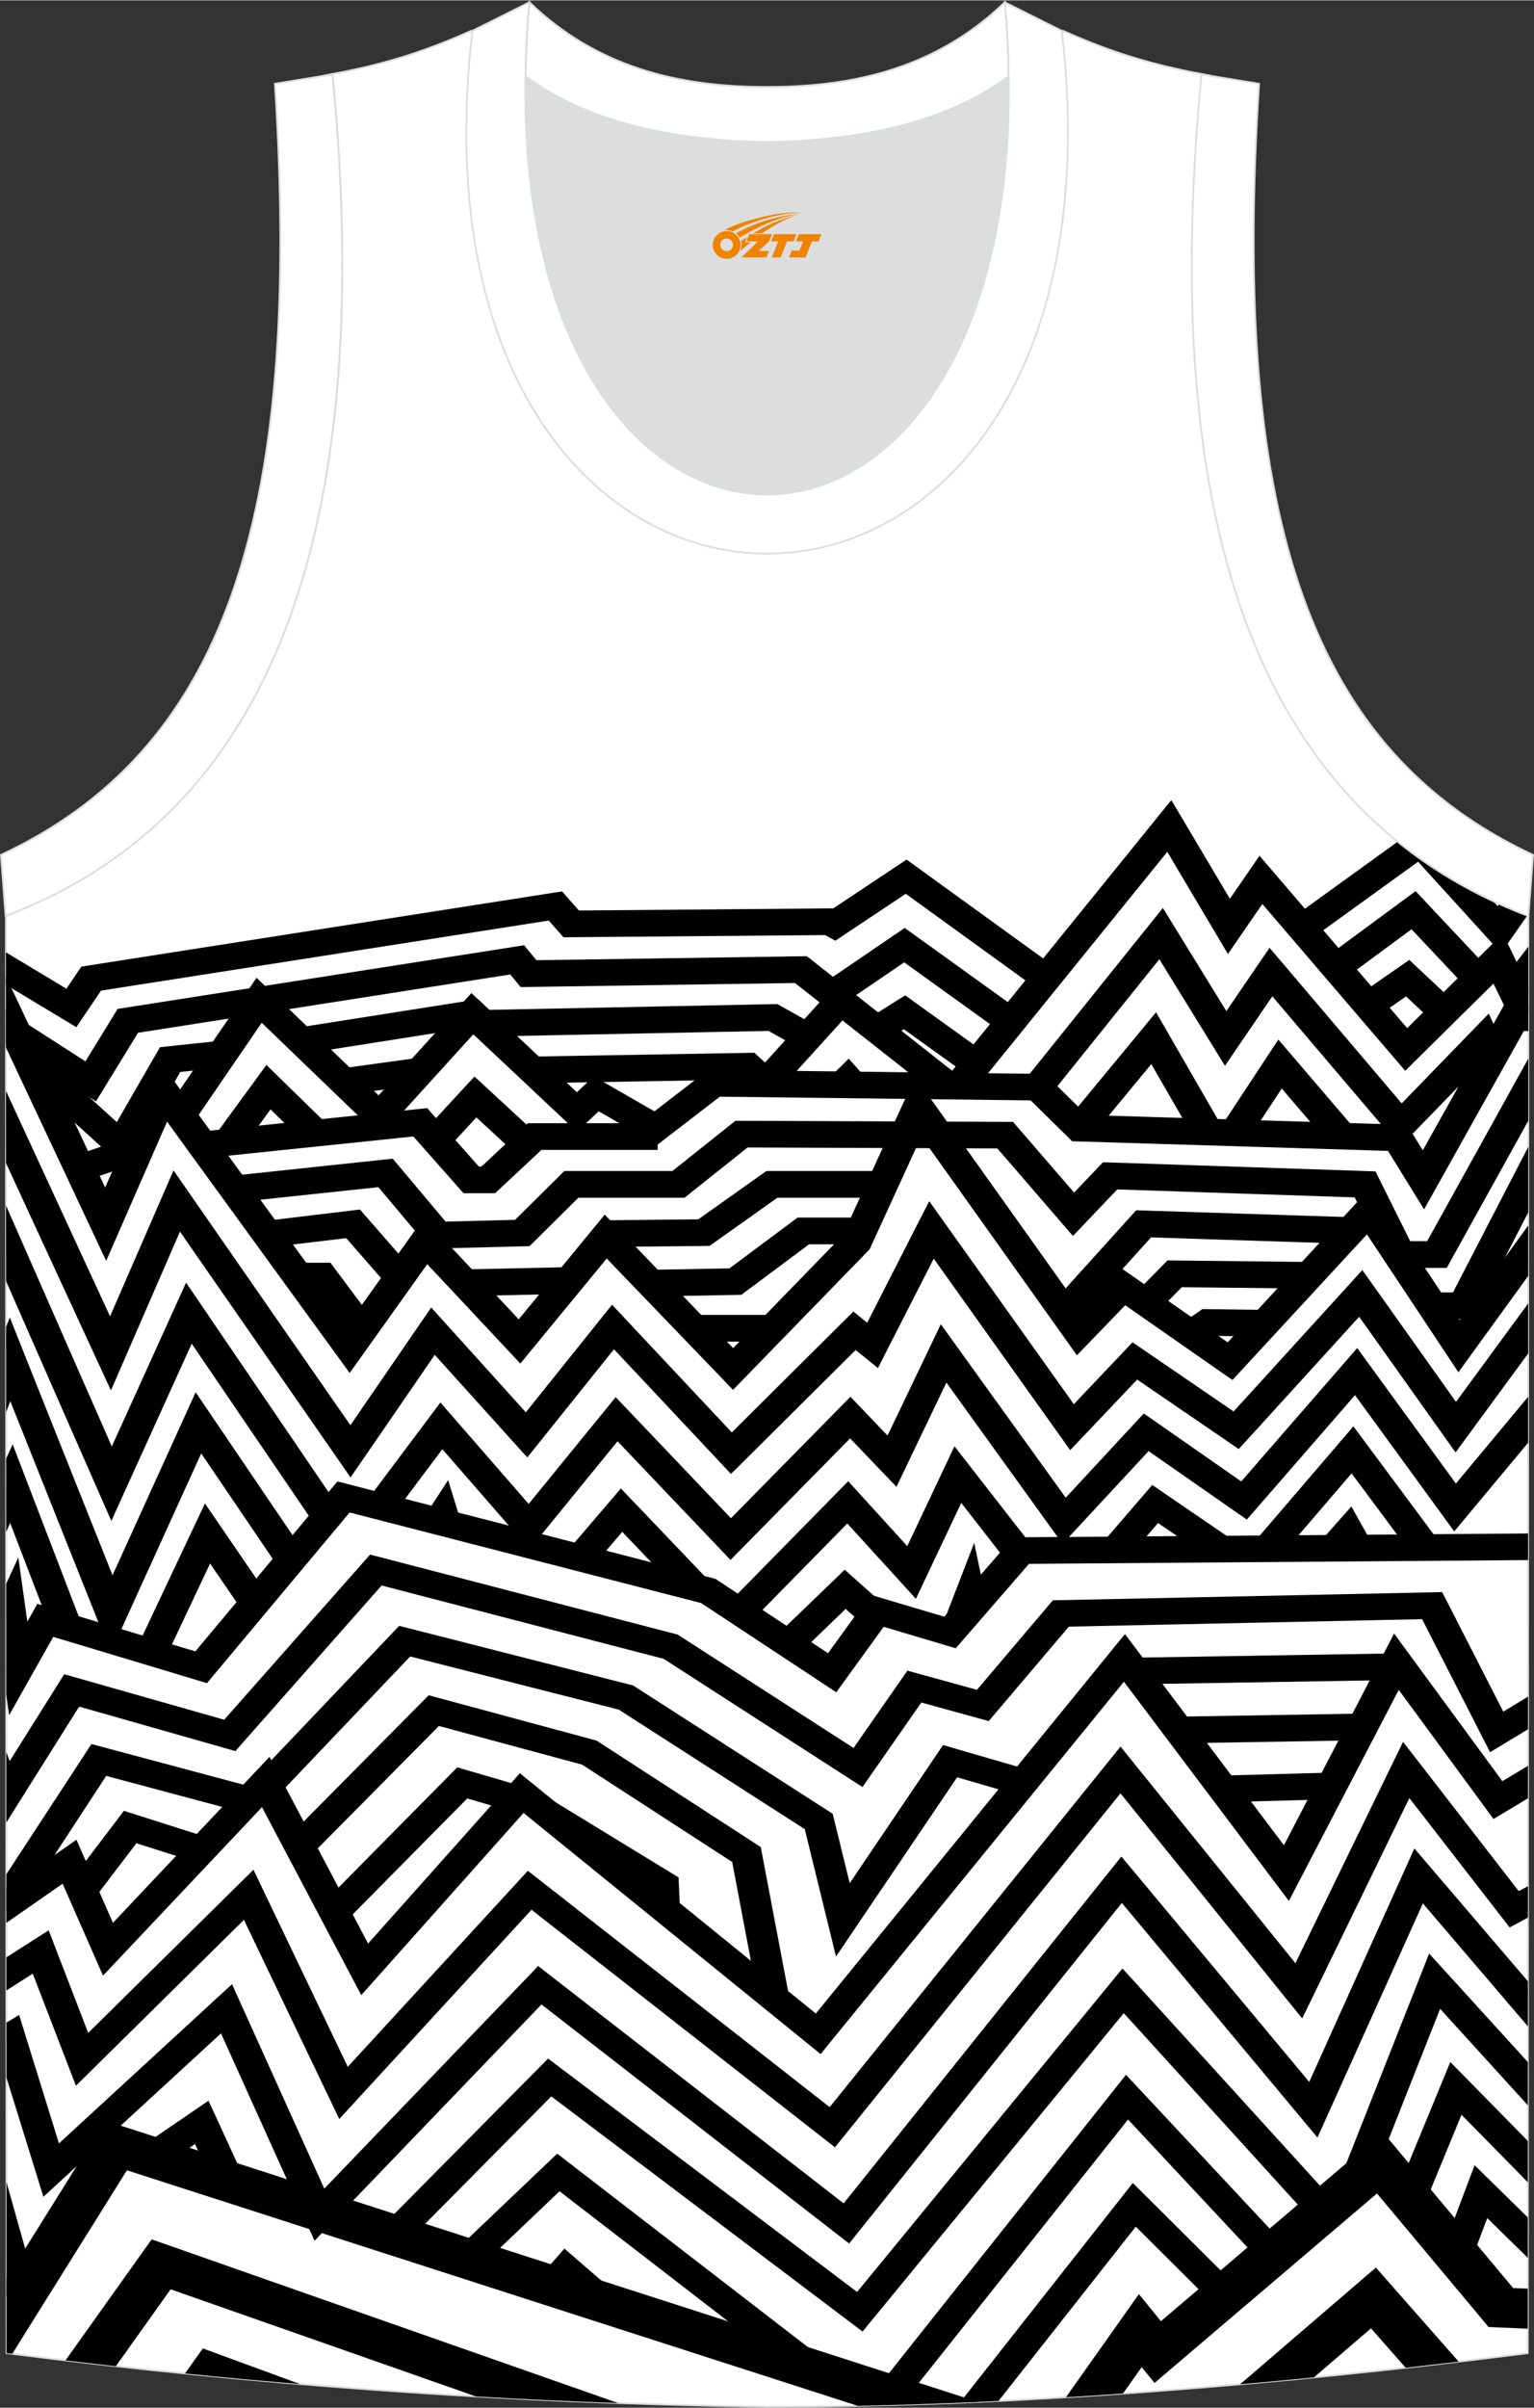
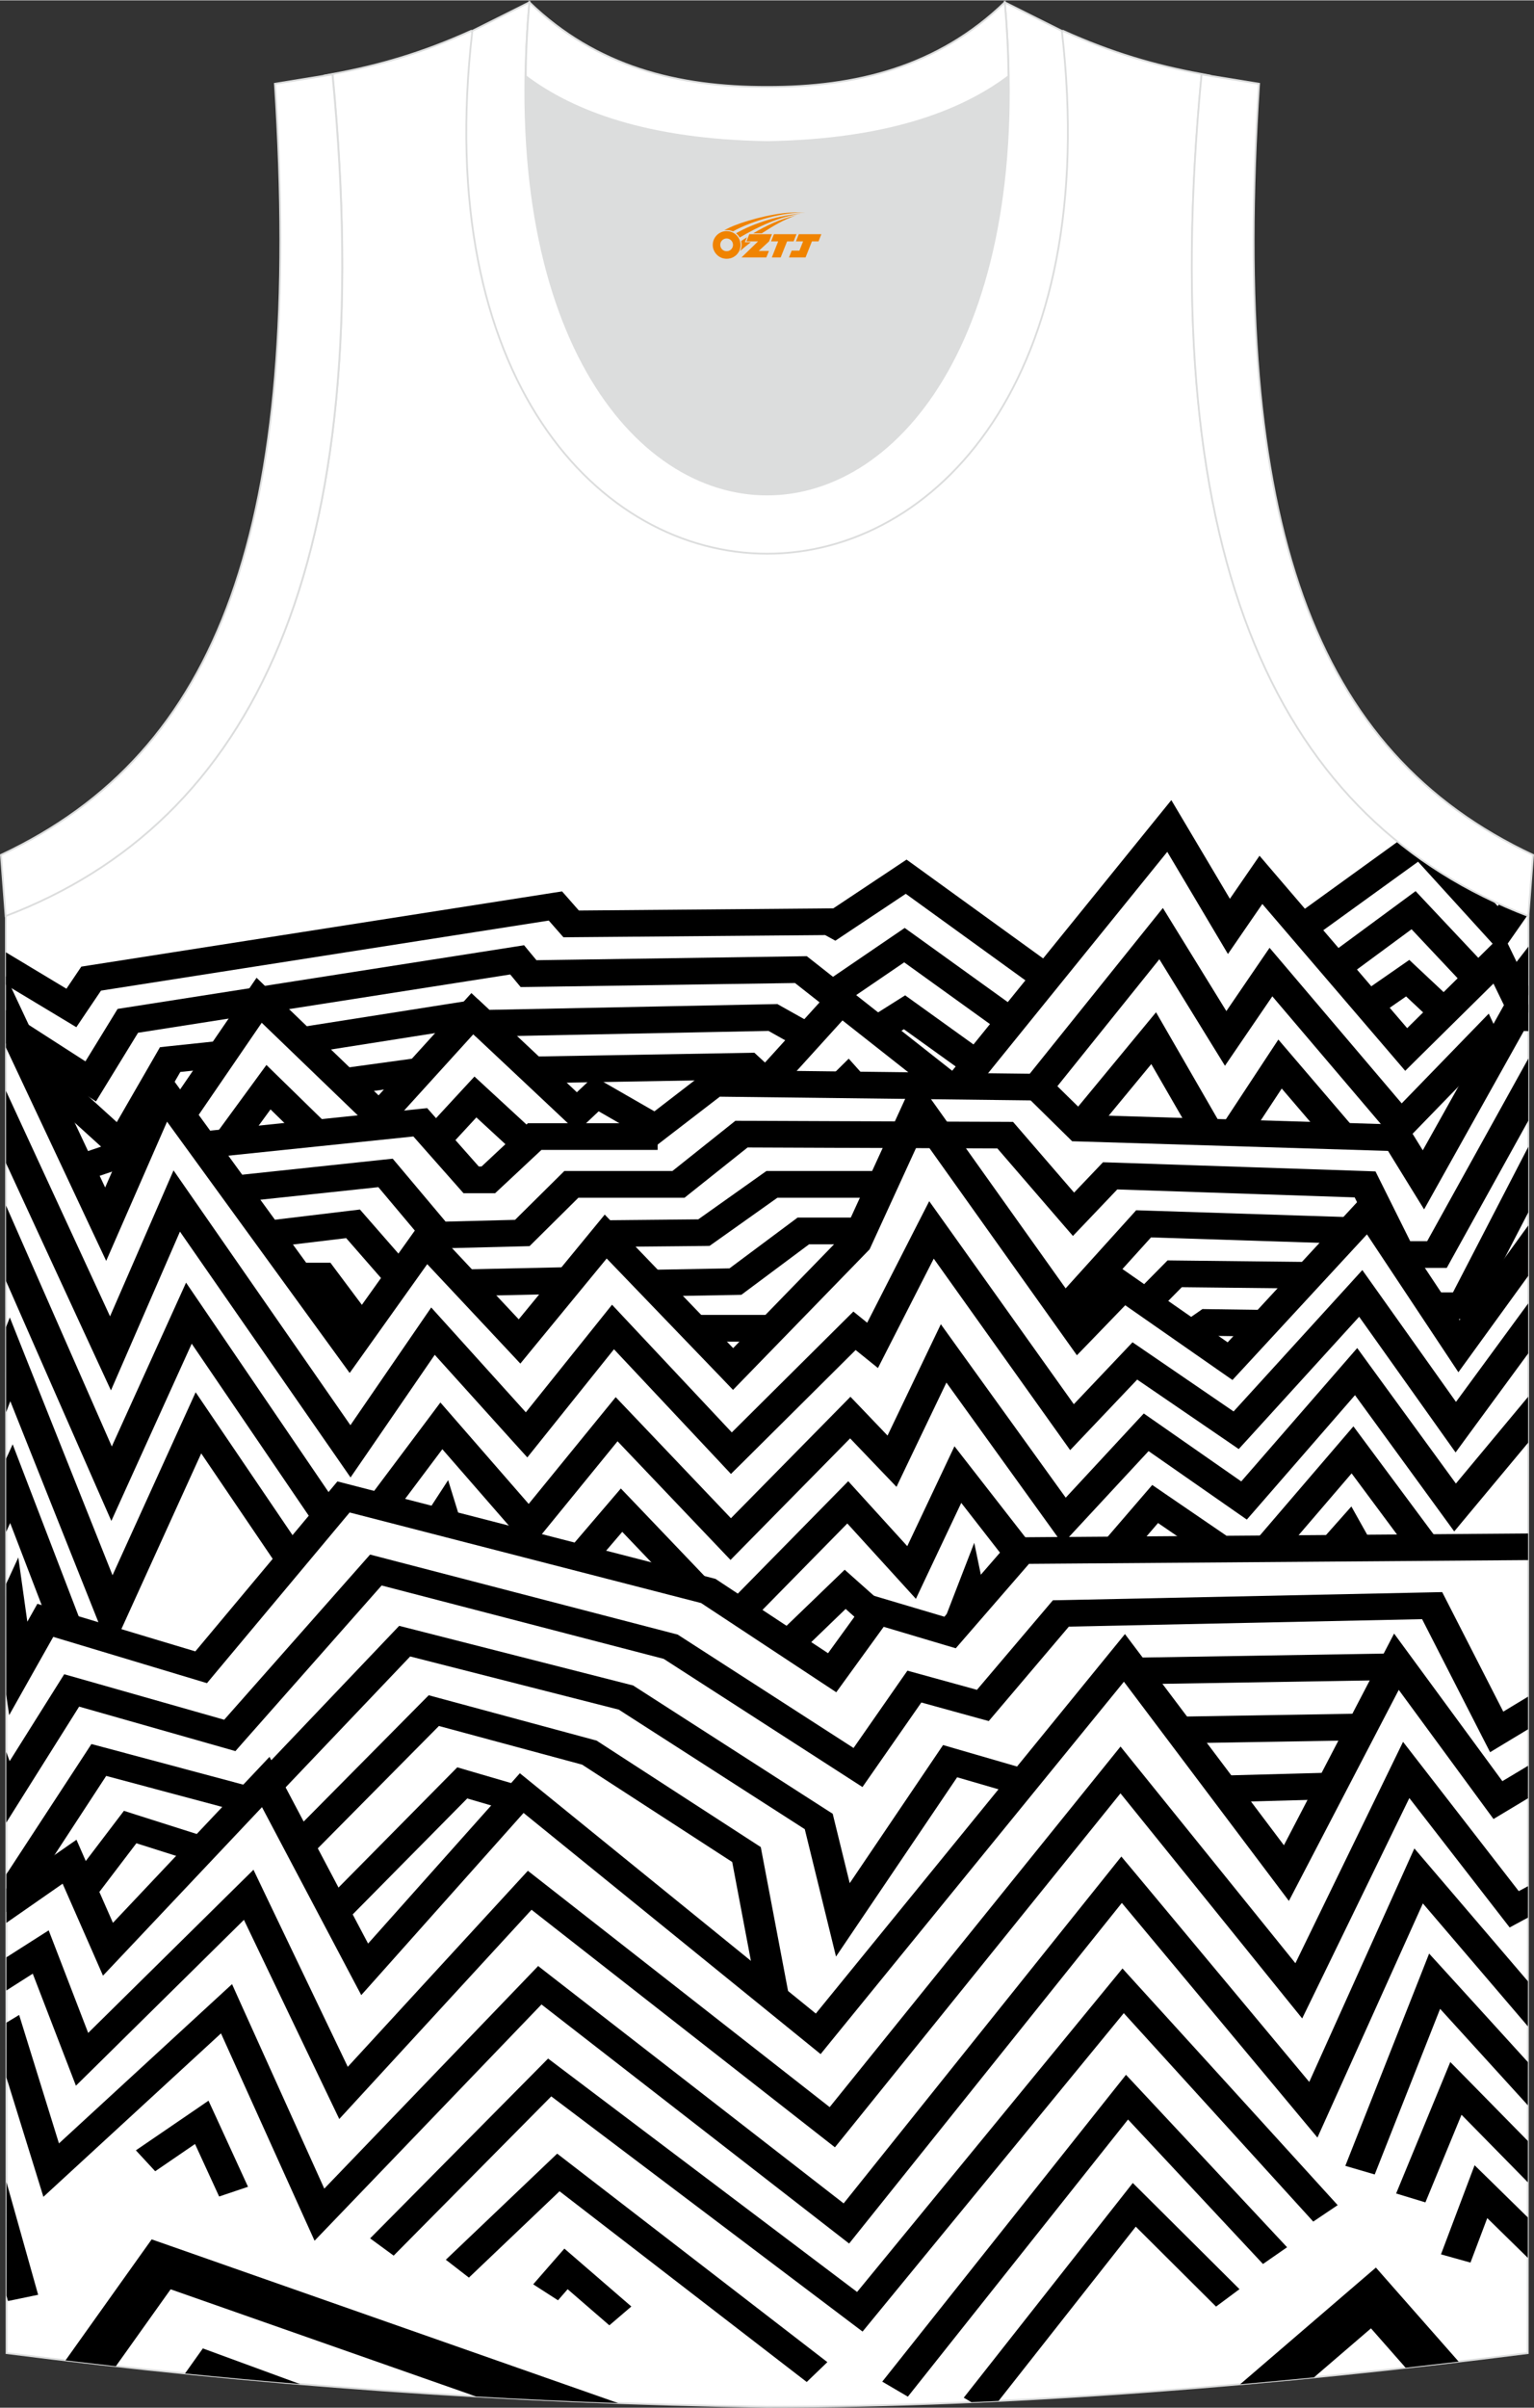
<svg xmlns="http://www.w3.org/2000/svg" version="1.1" id="图层_1" x="0px" y="0px" width="338.7px" height="531.5px" viewBox="0 0 339.02 531.85" enable-background="new 0 0 339.02 531.85" xml:space="preserve">
  <rect x="0" y="0" width="339.02" height="531.85" fill="#333333" stroke="none" />
  <g>
    <path fill-rule="evenodd" clip-rule="evenodd" fill="#FFFFFF" stroke="#DCDDDD" stroke-width="0.4" stroke-miterlimit="22.926" d="   M169.51,531.65c-57.38-0.83-113.32-4.88-168.06-11.86L1.3,202.19c54.54-20.78,82.66-77.27,72.2-185.91h-0.02   c10.56-1.98,19.6-4.58,30.64-9.54c8.72,14.71,36.39,24.14,65.42,24.56c29.03-0.42,56.7-9.85,65.41-24.56   c11.06,4.96,20.09,7.56,30.65,9.54h-0.02c-10.47,108.64,17.66,165.12,72.2,185.91l-0.14,317.6   C283.33,526.72,224.21,531.65,169.51,531.65L169.51,531.65z" />
    <g>
      <g>
        <polygon fill-rule="evenodd" clip-rule="evenodd" points="1.3,210.31 14.68,218.36 17.18,214.65 17.97,213.48 19.54,213.23      122.15,197.18 124.22,196.86 125.49,198.3 127.93,201.08 183.32,200.61 184.17,200.6 198.18,191.28 200.35,189.83 202.47,191.36      233.5,213.81 229.1,218.31 200.18,197.39 186.52,206.48 184.62,207.75 182.59,206.63 182.36,206.51 126.26,206.98 124.53,207      123.49,205.82 121.28,203.3 22.32,218.78 18.74,224.08 16.87,226.86 13.82,225.02 1.31,217.49    " />
        <polygon fill-rule="evenodd" clip-rule="evenodd" points="208.87,238.42 255.6,180.72 258.87,176.69 261.47,181.07      271.81,198.49 275.72,192.81 278.36,188.98 281.43,192.57 310.99,227.07 328.51,209.76 332.14,206.17 334.27,210.56      337.77,217.79 337.77,223.6 333.84,225 330.06,217.22 313.36,233.72 310.56,236.5 308.01,233.52 278.98,199.64 274.54,206.09      271.38,210.69 268.55,205.93 257.97,188.12 214.51,241.79    " />
        <path fill-rule="evenodd" clip-rule="evenodd" d="M285.6,202.71l23.37-16.89c6.35,5.13,13.3,9.44,20.83,12.98l1.2,1.31l0.41-0.58     c2.02,0.91,4.08,1.78,6.19,2.58l-3.28,4.69l-2.57,3.67l-3.07-3.37l-15.28-16.8L290,207.21L285.6,202.71z" />
        <polygon fill-rule="evenodd" clip-rule="evenodd" points="1.31,223.1 18.88,234.41 25.22,224.08 25.99,222.82 27.65,222.56      113.69,209.09 115.82,208.75 117.08,210.28 118.56,212.06 176.95,211.19 178.3,211.17 179.31,211.96 186.25,217.43      212.28,237.94 207.67,242.28 181.63,221.77 175.7,217.1 116.87,217.97 115.07,217.99 114.02,216.73 112.76,215.21 30.51,228.09      23.08,240.21 21.21,243.26 17.99,241.19 1.31,230.46    " />
        <polygon fill-rule="evenodd" clip-rule="evenodd" points="221.2,227.91 199.83,212.53 186.07,221.91 181.81,217.29      197.75,206.42 199.94,204.93 202.09,206.47 225.6,223.39    " />
        <polygon fill-rule="evenodd" clip-rule="evenodd" points="1.31,215.6 2.29,217.7 10.62,235.42 11.53,237.36 20.82,257.12      23.24,262.27 32.94,240.08 35.38,234.5 39.06,239.56 42.81,244.71 77.23,292.05 91.12,272.57 93.66,269 96.71,272.26      114.64,291.4 131.06,271.41 133.65,268.26 136.51,271.23 156.39,291.9 162.03,297.76 186.21,272.89 199.74,243.37 202.26,237.87      205.86,242.91 238.85,289.25 245.58,282.29 247.74,280.06 250.37,281.89 271.32,296.48 299.88,265.56 303.03,262.15      305.54,265.94 322.57,291.59 337.75,270.66 337.74,281.81 325.35,298.9 322.31,303.09 319.46,298.79 302.1,272.63 274.53,302.48      272.38,304.8 269.69,302.93 248.68,288.29 241.06,296.18 238,299.34 235.5,295.83 203.6,251.03 192.39,275.49 192.18,275.94      191.82,276.31 164.65,304.26 162,306.99 159.38,304.25 151.11,295.66 134.08,277.96 117.62,297.98 115,301.18 112.15,298.13      94.42,279.21 80.18,299.19 77.28,303.25 74.34,299.21 36.99,247.83 36.92,247.73 26.56,271.42 23.47,278.49 20.17,271.48      14.46,259.31 5.17,239.55 4.26,237.61 1.31,231.34    " />
        <polygon fill-rule="evenodd" clip-rule="evenodd" points="37.45,244.05 54.32,219.42 56.7,215.94 59.82,218.95 83.67,241.92      101.7,222.06 104.18,219.32 106.92,221.89 120.13,234.31 127.49,241.23 129.22,239.6 131.21,237.72 133.66,239.14 144.63,245.45      155.52,237.06 156.52,236.29 157.84,236.31 227.58,237.14 253.79,204.51 257,200.52 259.64,204.81 271.03,223.3 277.93,213.19      280.58,209.32 283.65,212.93 309.78,243.69 325.34,227.65 329.02,223.86 331.15,228.45 332.7,231.77 329.07,233.02      312.23,250.36 309.43,253.26 306.84,250.21 281.19,220.04 273.83,230.82 270.72,235.38 267.84,230.71 256.22,211.85      232.17,241.78 231.14,243.07 229.32,243.05 159.09,242.21 147.21,251.35 145.23,252.88 143.03,251.61 132.31,245.44      130.04,247.58 127.52,249.96 124.98,247.58 115.09,238.28 104.6,228.43 86.54,248.32 84.02,251.1 81.29,248.47 57.84,225.88      43.36,247.03    " />
        <polygon fill-rule="evenodd" clip-rule="evenodd" points="9.95,233.44 25.81,247.83 34.53,232.71 35.35,231.28 37.18,231.08      48.72,229.86 49.55,235.72 39.85,236.75 29.78,254.22 27.59,258.01 24.22,254.95 4.99,237.5    " />
        <polygon fill-rule="evenodd" clip-rule="evenodd" points="65.92,226.94 103.78,220.98 105.63,220.68 106.92,221.89      108.13,223.03 170.76,221.77 171.81,221.75 172.69,222.25 180.22,226.47 176.49,231.41 169.84,227.68 106.73,228.94      105.19,228.97 104.14,227.99 103.15,227.06 67.15,232.73    " />
        <polygon fill-rule="evenodd" clip-rule="evenodd" points="75.38,235.97 92.35,233.64 93.42,239.46 76.45,241.78    " />
        <polygon fill-rule="evenodd" clip-rule="evenodd" points="31.94,256.33 18.28,260.96 15.78,255.47 29.45,250.84    " />
        <polygon fill-rule="evenodd" clip-rule="evenodd" points="44.29,249.94 92.48,244.94 94.41,244.74 95.61,246.1 98.74,249.64      105.81,257.63 106.43,257.63 115.64,249.02 116.67,248.07 118.17,248.07 145.34,248.07 145.34,253.97 119.66,253.97      110.45,262.58 109.42,263.54 107.93,263.54 104.13,263.54 102.44,263.54 101.4,262.36 93.3,253.2 91.36,251 45.1,255.8    " />
        <polygon fill-rule="evenodd" clip-rule="evenodd" points="113.86,254.7 105.28,246.79 99,253.59 93.63,249.92 102.38,240.44      104.86,237.76 107.58,240.27 118.88,250.69    " />
        <polygon fill-rule="evenodd" clip-rule="evenodd" points="47.54,250.7 56.44,238.54 58.88,235.2 61.91,238.16 72.31,248.32      67.15,252.22 59.79,245.02 53.34,253.84    " />
        <polygon fill-rule="evenodd" clip-rule="evenodd" points="167,241.4 166.58,241.02 163.79,238.44 117.68,239.24 117.54,233.35      165.18,232.53 166.72,232.5 167.76,233.46 171.6,237 172.02,237.38    " />
        <polygon fill-rule="evenodd" clip-rule="evenodd" points="188.47,222.85 172,241.01 166.6,237.39 183.07,219.23    " />
        <polygon fill-rule="evenodd" clip-rule="evenodd" points="191.8,225.02 197.87,221.19 200.04,219.82 202.1,221.3 218.02,232.74      213.62,237.27 199.76,227.31 195.86,229.77    " />
        <polygon fill-rule="evenodd" clip-rule="evenodd" points="231.93,238.17 240.16,246.26 308.99,248.37 310.97,248.43      311.9,249.94 314.44,254.06 331.56,223.45 332.52,221.73 334.71,221.77 337.77,221.83 337.77,227.72 336.77,227.7 317.67,261.85      314.73,267.11 311.55,261.96 306.76,254.19 238.43,252.1 236.95,252.06 235.98,251.1 226.78,242.05    " />
        <polygon fill-rule="evenodd" clip-rule="evenodd" points="300.28,219.75 308.96,213.73 311.46,211.99 313.63,214.03      321.64,221.54 316.59,225.54 310.75,220.06 304.58,224.34    " />
        <polygon fill-rule="evenodd" clip-rule="evenodd" points="292.81,211.57 310.18,198.77 312.85,196.8 315.07,199.16      329.29,214.28 323.95,217.97 311.96,205.22 297.27,216.05    " />
        <polygon fill-rule="evenodd" clip-rule="evenodd" points="331.62,217.02 337.78,209.06 337.77,219.71 337.33,220.27    " />
        <polygon fill-rule="evenodd" clip-rule="evenodd" points="235.76,247.45 252.17,227.58 255.49,223.56 258.04,227.98 270,248.72      263.86,251.33 254.44,235.01 241.34,250.87    " />
        <polygon fill-rule="evenodd" clip-rule="evenodd" points="269.9,248.76 279.91,233.55 282.52,229.59 285.66,233.26      299.29,249.19 293.76,252.67 283.27,240.41 275.86,251.66    " />
        <polygon fill-rule="evenodd" clip-rule="evenodd" points="1.32,240.93 3.25,245.11 24.32,290.74 35.86,264.23 38.35,258.49      42,263.75 77.44,314.79 92.74,292.51 95.3,288.78 98.4,292.21 116.21,311.94 132.66,291.42 135.26,288.17 138.15,291.25      161.73,316.38 186.26,292 188.6,289.68 191.2,291.78 191.65,292.15 202.72,270.46 205.36,265.3 208.79,270.11 237.32,310.15      248.15,298.73 250.29,296.47 252.94,298.28 272.63,311.75 298.04,283.86 301.08,280.51 303.66,284.14 321.78,309.64      337.74,287.88 337.74,298.93 324.63,316.79 321.69,320.81 318.81,316.76 300.38,290.83 275.9,317.72 273.76,320.06      271.07,318.21 251.32,304.71 239.57,317.08 236.51,320.3 233.99,316.76 206.36,277.99 195.98,298.33 194.03,302.16 190.49,299.3      189.1,298.18 164.23,322.9 161.54,325.56 158.97,322.81 135.69,298.01 119.19,318.6 116.54,321.91 113.66,318.73 96.08,299.24      80.41,322.06 77.47,326.33 74.52,322.07 39.77,272.02 27.63,299.95 24.52,307.1 21.24,300.01 1.33,256.89    " />
        <polygon fill-rule="evenodd" clip-rule="evenodd" points="183.68,237.66 184.82,236.53 187.57,233.81 190.12,236.66      191.16,237.82 188.73,239.43 190,240.38 188.86,241.52 187.32,240.37 185.74,241.42 184.7,240.26 186,239.39    " />
        <polygon fill-rule="evenodd" clip-rule="evenodd" points="51.2,259.69 84.79,256.12 86.79,255.91 87.98,257.32 98.48,269.81      113.83,269.42 123.68,259.66 124.72,258.63 126.27,258.63 148.61,258.63 161.54,248.32 162.53,247.53 163.89,247.54      222.17,247.77 223.89,247.78 224.91,248.96 237.38,263.4 242.69,257.83 243.76,256.7 245.46,256.75 301.81,258.64 303.99,258.72      304.84,260.43 311.66,274.13 315.41,274.13 337.77,233.78 337.76,247.52 320.67,278.35 319.74,280.04 317.57,280.04      309.41,280.04 307.15,280.04 306.25,278.24 299.39,264.46 246.92,262.7 239.91,270.06 237.12,272.98 234.5,269.95 220.43,253.65      165.22,253.43 152.28,263.74 151.28,264.54 149.95,264.54 127.82,264.54 118.02,274.25 117.03,275.23 115.52,275.27      96.85,275.74 95.04,275.78 93.98,274.53 83.62,262.2 52.04,265.56    " />
        <polygon fill-rule="evenodd" clip-rule="evenodd" points="58.56,269.66 77.56,267.38 79.55,267.14 80.77,268.54 91.08,280.34      85.6,283.87 76.51,273.46 59.5,275.5    " />
        <polygon fill-rule="evenodd" clip-rule="evenodd" points="102.59,280.37 125.81,279.87 125.97,285.76 102.75,286.26    " />
        <polygon fill-rule="evenodd" clip-rule="evenodd" points="133.84,269.51 154.32,269.31 168.42,259.31 169.38,258.63      170.59,258.63 195.36,258.63 195.36,264.54 171.8,264.54 157.74,274.52 156.82,275.17 155.6,275.19 133.89,275.4    " />
        <polygon fill-rule="evenodd" clip-rule="evenodd" points="143.7,280.46 161.22,280.14 175.29,269.65 176.27,268.92      177.53,268.92 191.1,268.92 191.1,274.83 178.8,274.83 164.77,285.29 163.84,285.98 162.6,286.01 143.83,286.34    " />
        <polygon fill-rule="evenodd" clip-rule="evenodd" points="232.47,287.92 250.03,268.49 251.1,267.3 252.86,267.36 298.63,268.84      298.39,274.72 254.38,273.3 237.89,291.54    " />
        <polygon fill-rule="evenodd" clip-rule="evenodd" points="250.69,285.82 256.99,279.44 258.03,278.38 259.65,278.4      289.41,278.73 289.33,284.61 261.18,284.3 255.92,289.63    " />
        <polygon fill-rule="evenodd" clip-rule="evenodd" points="261.1,292.35 264.78,289.8 265.74,289.13 266.98,289.15 279.23,289.32      279.12,295.21 268.12,295.05 265.39,296.94    " />
        <polygon fill-rule="evenodd" clip-rule="evenodd" points="316.51,285.45 321.11,285.45 337.76,253.28 337.75,267.78      326.46,289.6 325.55,291.35 323.33,291.35 316.51,291.35    " />
        <polygon fill-rule="evenodd" clip-rule="evenodd" points="1.33,266.26 4.42,273.29 24.71,319.49 38.55,288.96 41.12,283.29      44.7,288.55 75.37,333.62 69.47,336.6 42.37,296.78 27.85,328.79 24.61,335.94 21.45,328.76 1.34,282.96    " />
        <polygon fill-rule="evenodd" clip-rule="evenodd" points="1.34,293.12 2.17,290.98 5.47,299.28 24.87,347.94 40.66,313.19      43.24,307.51 46.82,312.79 67.26,342.93 61.33,345.88 44.47,321.02 27.85,357.58 24.44,365.08 21.41,357.47 2.28,309.49      1.35,311.91    " />
        <polygon fill-rule="evenodd" clip-rule="evenodd" points="1.36,322.18 2.8,319.01 5.78,326.78 18.05,358.73 11.53,360.57      2.25,336.4 1.36,338.34    " />
        <polygon fill-rule="evenodd" clip-rule="evenodd" points="1.37,349.82 4.05,344 5.67,355.57 6.04,358.2 6.93,356.62 8.26,354.25      11.14,355.12 34.28,362.09 43.17,364.76 73.14,328.92 74.57,327.21 76.9,327.81 157.51,348.58 158.11,348.73 158.61,349.06      183,365.16 190.92,354.23 192.36,352.24 194.94,353.01 208.71,357.1 222.92,340.73 223.93,339.56 225.64,339.55 337.72,338.71      337.72,344.59 227.41,345.42 212.72,362.35 211.23,364.07 208.86,363.37 195.3,359.33 186.82,371.03 184.82,373.79      181.83,371.82 154.95,354.08 77.27,334.07 47.23,369.99 45.74,371.78 43.33,371.05 32.03,367.65 11.77,361.55 7.11,369.81      2.02,378.86 1.38,374.3    " />
-         <polygon fill-rule="evenodd" clip-rule="evenodd" points="30.49,363.44 42.68,337.61 45.29,332.08 48.82,337.23 59.3,352.55      53.4,355.53 46.43,345.35 36.85,365.65    " />
        <polygon fill-rule="evenodd" clip-rule="evenodd" points="81.29,331.17 94.66,313.34 97.33,309.77 100.28,313.16 116.84,332.18      133.47,311.78 136.07,308.59 138.93,311.59 161.54,335.34 185.3,311.2 187.95,308.51 190.56,311.23 196.15,317.08 205.38,297.8      207.93,292.48 211.45,297.38 235.53,330.8 250.62,314.52 252.78,312.2 255.47,314.07 274.32,327.21 296.96,301.18 299.95,297.74      302.6,301.39 321.76,327.68 337.73,308.5 337.73,318.65 324.36,334.69 321.39,338.26 318.68,334.53 299.46,308.15 277.69,333.19      275.55,335.64 272.78,333.71 253.84,320.51 237.86,337.74 234.83,341.01 232.27,337.45 209.16,305.37 200.3,323.86      198.13,328.41 194.49,324.61 187.88,317.7 164.11,341.85 161.45,344.56 158.84,341.82 136.48,318.34 119.73,338.88      117.02,342.21 114.19,338.96 97.76,320.09 87.06,334.36    " />
        <polygon fill-rule="evenodd" clip-rule="evenodd" points="94.02,334.63 94.91,333.27 99.04,326.93 101.21,333.96 101.75,335.69      100.51,335.97 100.89,336.16 100.01,337.52 97.98,336.54 95.12,337.19 94.59,335.46 95.38,335.29    " />
        <polygon fill-rule="evenodd" clip-rule="evenodd" points="125.55,342.4 134.6,331.82 137.21,328.77 140.01,331.69 156.37,348.82      151.09,352.56 137.52,338.35 131.08,345.88    " />
        <polygon fill-rule="evenodd" clip-rule="evenodd" points="161.05,354.04 184.74,329.93 187.46,327.16 190.06,330.02      200.51,341.51 208.51,324.59 210.94,319.44 214.53,324.05 228.04,341.4 222.35,344.68 212.44,331.95 204.64,348.44      202.42,353.15 198.77,349.14 187.26,336.5 166.29,357.85    " />
        <polygon fill-rule="evenodd" clip-rule="evenodd" points="243.81,340.58 252.54,330.44 254.65,327.99 257.42,329.89      271.99,339.85 267.72,344.47 255.93,336.4 249.31,344.09    " />
        <polygon fill-rule="evenodd" clip-rule="evenodd" points="277.42,340.33 296.16,318.48 299.11,315.04 301.8,318.66      317.83,340.24 312.06,343.4 298.71,325.43 282.92,343.84    " />
        <polygon fill-rule="evenodd" clip-rule="evenodd" points="292.73,339.42 295.27,336.56 298.66,332.74 301.08,337.07      302.68,339.92 299.87,341.09 298.17,342.99 297.05,342.26 296.5,342.49 295.98,341.55    " />
        <polygon fill-rule="evenodd" clip-rule="evenodd" points="171.98,360.89 184.22,349.09 186.68,346.72 189.25,349.01      195.67,354.72 190.73,358.8 186.89,355.38 177.1,364.82    " />
        <polygon fill-rule="evenodd" clip-rule="evenodd" points="209.03,357.01 211.05,351.78 215.31,340.77 217.68,352.2      218.16,354.53 217.14,354.69 215.52,358.85    " />
        <rect x="153.36" y="290.42" fill-rule="evenodd" clip-rule="evenodd" width="17.42" height="5.91" />
        <polygon fill-rule="evenodd" clip-rule="evenodd" points="66.75,278.9 71.16,278.9 73.03,278.9 74.04,280.26 82.1,291.04      76.33,294.23 69.29,284.81 66.75,284.81    " />
        <polygon fill-rule="evenodd" clip-rule="evenodd" points="1.39,386.98 2.13,389.01 12.82,371.99 14.19,369.81 16.92,370.58      49.55,379.86 80.34,345.01 81.79,343.37 84.06,343.96 149.21,360.9 149.76,361.04 150.27,361.37 188.64,386.1 199.14,371.02      200.54,369.02 203.13,369.73 215.91,373.25 231.69,354.65 232.69,353.47 234.37,353.44 316.43,351.71 318.73,351.66      319.65,353.46 332.23,378.07 337.7,374.76 337.7,381.97 332.74,384.96 329.32,387.03 327.63,383.74 314.29,357.64 236.22,359.29      219.98,378.43 218.52,380.15 216.17,379.51 203.62,376.05 192.56,391.93 190.61,394.73 187.57,392.77 146.68,366.41 84.34,350.2      53.51,385.1 52.03,386.79 49.72,386.13 17.49,376.96 4.29,397.96 1.39,402.58    " />
        <polygon fill-rule="evenodd" clip-rule="evenodd" points="1.4,417.17 13.21,408.94 16.9,406.37 18.57,410.19 24.96,424.73      56.07,391.76 59.56,388.06 61.85,392.4 81.35,429.31 112.58,394.28 114.89,391.68 117.65,393.92 180.3,444.77 245.7,364.51      248.62,360.93 251.38,364.59 253.71,367.69 283.75,407.59 305.49,365.84 308.1,360.82 311.51,365.47 332.03,393.43 337.7,390.03      337.69,397.21 333.01,400.03 330.07,401.79 328.15,399.18 309.13,373.26 287.43,414.94 284.85,419.89 281.43,415.35      248.39,371.46 183.63,450.93 181.36,453.73 178.48,451.39 115.71,400.45 83.32,436.8 79.84,440.7 77.47,436.22 57.9,399.17      26.52,432.42 22.76,436.4 20.66,431.6 13.84,416.08 1.4,424.74    " />
        <polygon fill-rule="evenodd" clip-rule="evenodd" points="250.63,366.15 307.98,365.21 308.09,371.09 250.73,372.03    " />
        <polygon fill-rule="evenodd" clip-rule="evenodd" points="260.44,379.18 301.06,378.5 301.17,384.39 260.55,385.07    " />
        <polygon fill-rule="evenodd" clip-rule="evenodd" points="270.19,392.19 294.22,391.54 294.44,397.42 270.4,398.08    " />
        <polygon fill-rule="evenodd" clip-rule="evenodd" points="225.01,396.49 211.53,392.57 189.24,425.55 184.76,432.18      182.92,424.67 177.86,404.04 136.76,377.63 90.65,365.88 61.77,396.22 56.46,392.48 86.78,360.63 88.22,359.12 90.4,359.67      139.3,372.13 139.91,372.28 140.39,372.59 182.99,399.97 184.03,400.63 184.3,401.73 187.79,415.97 207.01,387.54 208.42,385.45      211.06,386.22 227.19,390.9    " />
        <polygon fill-rule="evenodd" clip-rule="evenodd" points="53.96,400.42 23.47,392.27 3.27,423.18 1.4,422.29 1.4,414      18.85,387.31 20.2,385.23 22.84,385.93 55.97,394.79    " />
        <polygon fill-rule="evenodd" clip-rule="evenodd" points="15.27,415.92 25.89,401.95 27.39,399.98 29.94,400.8 45.77,405.83      43.41,411.36 30.14,407.15 21.01,419.15    " />
        <polygon fill-rule="evenodd" clip-rule="evenodd" points="63.61,405.89 93.27,375.94 94.75,374.45 96.89,375.03 131.26,384.31      131.83,384.46 132.31,384.77 167.05,407.29 168.14,408 168.36,409.18 174.35,440.77 167.58,441.72 161.82,411.29 128.65,389.78      97,381.24 68.82,409.7    " />
        <polygon fill-rule="evenodd" clip-rule="evenodd" points="71.31,420.48 99.54,391.91 101.06,390.37 103.26,391.02 115.28,394.53      113.08,400.12 103.26,397.25 76.54,424.29    " />
-         <polygon fill-rule="evenodd" clip-rule="evenodd" points="143.43,421.78 143.25,417.82 118.59,402.75 122.56,397.95      148.6,413.86 149.97,414.7 150.03,416.16 150.27,421.57    " />
        <polygon fill-rule="evenodd" clip-rule="evenodd" points="1.41,432.35 6.96,428.81 10.76,426.39 12.25,430.25 19.49,449.05      52.37,416.6 56.02,413 58.13,417.42 76.86,456.54 114.38,415.71 116.66,413.23 119.37,415.35 183.36,465.44 244.82,389.28      247.64,385.78 250.45,389.27 286.29,433.65 307.61,389.82 310.08,384.74 313.62,389.31 335.65,417.73 337.69,416.64      337.68,423.58 336.46,424.23 333.64,425.75 331.8,423.38 311.47,397.16 290.21,440.88 287.79,445.85 284.22,441.44      247.63,396.12 186.76,471.56 184.52,474.32 181.63,472.06 117.47,421.84 78.6,464.13 74.98,468.07 72.75,463.42 53.91,424.07      20.73,456.82 16.78,460.71 14.89,455.81 7.24,435.96 1.41,439.67    " />
        <polygon fill-rule="evenodd" clip-rule="evenodd" points="1.42,446.78 4.23,445.08 5.5,449.18 13.03,473.46 47.55,441.7      51.28,438.27 53.25,442.65 71.67,483.45 116.66,436.64 118.93,434.27 121.59,436.34 186.45,486.71 245.06,413.53 247.82,410.08      250.67,413.48 289.35,459.88 310.33,413.3 312.58,408.29 316.28,412.62 337.68,437.65 337.67,447.6 336.8,446.58 314.46,420.44      293.45,467.09 291.16,472.17 287.47,467.74 247.93,420.33 189.87,492.82 187.66,495.58 184.76,493.33 119.67,442.76      73.24,491.09 69.52,494.96 67.4,490.27 48.84,449.15 13.82,481.37 9.59,485.26 8,480.11 1.42,458.9    " />
        <polygon fill-rule="evenodd" clip-rule="evenodd" points="1.43,482 8.43,506.9 1.77,508.28 1.44,507.11    " />
        <polygon fill-rule="evenodd" clip-rule="evenodd" points="30.03,474.99 42.46,466.5 46.08,464.02 47.79,467.73 54.81,483.04      48.43,485.19 43.1,473.59 34.3,479.61    " />
        <polygon fill-rule="evenodd" clip-rule="evenodd" points="81.8,494.44 118.88,456.99 121.13,454.71 123.73,456.68 189.42,506.28      245.41,438.05 248.07,434.81 250.91,437.94 295.63,487.1 290.23,490.73 248.36,444.68 192.83,512.35 190.63,515.03      187.77,512.87 121.83,463.07 87,498.25    " />
        <polygon fill-rule="evenodd" clip-rule="evenodd" points="297.32,478.42 313.81,436.68 315.84,431.52 319.75,435.81      337.67,455.5 337.66,465.04 318.27,443.73 303.82,480.32    " />
        <polygon fill-rule="evenodd" clip-rule="evenodd" points="308.55,484.52 318.53,460.32 320.52,455.48 324.38,459.4      337.66,472.92 337.66,482.05 323,467.13 315.02,486.49    " />
        <polygon fill-rule="evenodd" clip-rule="evenodd" points="318.46,497.97 324.03,483.21 325.89,478.28 329.87,482.18      337.65,489.81 337.65,498.74 328.69,489.96 324.98,499.79    " />
        <polygon fill-rule="evenodd" clip-rule="evenodd" points="98.53,499.16 120.85,477.9 123.14,475.72 125.68,477.68 182.85,521.78      178.29,526.17 123.66,484.03 103.63,503.11    " />
        <polygon fill-rule="evenodd" clip-rule="evenodd" points="117.84,504.59 122.35,499.42 124.73,496.7 127.52,499.11      139.53,509.49 134.67,513.65 125.45,505.67 123.32,508.12    " />
        <polygon fill-rule="evenodd" clip-rule="evenodd" points="194.98,526.09 246.24,461.58 248.85,458.3 251.75,461.4 284.45,496.4      279.12,500.1 249.3,468.18 200.64,529.41    " />
        <path fill-rule="evenodd" clip-rule="evenodd" d="M212.99,529.64l34.86-44.26l2.5-3.18l2.92,2.9l20.66,20.56l-5.18,3.85     l-17.74-17.66l-30.32,38.5c-2,0.1-4,0.19-6,0.28L212.99,529.64z" />
      </g>
-       <path fill-rule="evenodd" clip-rule="evenodd" d="M1.44,503.3l19.67-31.48l2.12-3.39l4.2,1.35l188.72,60.79    c-8.91,0.4-17.77,0.69-26.55,0.88L28.05,479.4L5.03,516.23l-2.32,3.72l-1.26-0.16L1.44,503.3L1.44,503.3z M235.58,529.54    l12.04-17.02l4.08-5.77l4.51,5.55l0.36,0.44l44.77-38.13l4.28-3.64l3.51,4.2l25.28,30.24l3.23,0.14v8.85l-6.21-0.27l-2.46-0.11    l-1.44-1.73l-23.21-27.77l-44.83,38.17l-4.34,3.69l-2.84-3.49l-4.12,5.82C243.99,529.01,239.78,529.29,235.58,529.54z" />
      <path fill-rule="evenodd" clip-rule="evenodd" d="M14.47,521.4l16.76-23.53l2.29-3.21l4.03,1.41l99.07,34.76    c-10.52-0.38-21-0.87-31.42-1.46l-67.49-23.68l-12.11,17C21.89,522.26,18.18,521.84,14.47,521.4L14.47,521.4z M274.08,526.67    l25.83-22.2l4.17-3.58l3.56,4.05l14.73,16.73c-3.89,0.46-7.8,0.91-11.72,1.35l-7.66-8.7l-12.6,10.83    C284.98,525.68,279.54,526.19,274.08,526.67z" />
      <path fill-rule="evenodd" clip-rule="evenodd" d="M40.89,524.29l1.62-2.28l2.32-3.26l4.08,1.5l17.4,6.38    C57.81,525.92,49.33,525.14,40.89,524.29z" />
    </g>
    <path fill-rule="evenodd" clip-rule="evenodd" fill="#FFFFFF" stroke="#DCDDDD" stroke-width="0.4" stroke-miterlimit="22.926" d="   M337.78,202.31c-54.56-20.79-82.7-77.29-72.23-185.95l12.71,2.07c-6.3,97.72,12.02,147.61,60.55,170.37L337.78,202.31z" />
    <path fill-rule="evenodd" clip-rule="evenodd" fill="#FFFFFF" stroke="#DCDDDD" stroke-width="0.4" stroke-miterlimit="22.926" d="   M1.24,202.31c54.56-20.79,82.7-77.29,72.23-185.95l-12.71,2.07c6.3,97.72-12.02,147.61-60.55,170.37L1.24,202.31z" />
    <path fill-rule="evenodd" clip-rule="evenodd" fill="#DCDDDD" d="M169.52,31.31c26.45-0.42,42.92-6.7,53.29-14.5   c0.02-0.06,0.03-0.12,0.05-0.18c1.15,124.08-107.81,124.08-106.67,0c0.02,0.06,0.03,0.12,0.05,0.18   C126.6,24.61,143.07,30.89,169.52,31.31L169.52,31.31z" />
    <path fill="none" stroke="#DCDDDD" stroke-width="0.4" stroke-miterlimit="22.926" d="M169.52,31.31   c26.45-0.42,42.92-6.7,53.29-14.5c0.02-0.06,0.03-0.12,0.05-0.18c1.15,124.08-107.81,124.08-106.67,0   c0.02,0.06,0.03,0.12,0.05,0.18C126.59,24.6,143.06,30.89,169.52,31.31L169.52,31.31z" />
    <path fill-rule="evenodd" clip-rule="evenodd" fill="#FFFFFF" stroke="#DCDDDD" stroke-width="0.4" stroke-miterlimit="22.926" d="   M117,0.43c-12.97,144.99,118.02,144.99,105.05,0l12.62,6.31c17.79,154.01-148.07,154.01-130.28,0L117,0.43z" />
    <path fill-rule="evenodd" clip-rule="evenodd" fill="#FFFFFF" stroke="#DCDDDD" stroke-width="0.4" stroke-miterlimit="22.926" d="   M117,0.43c14.82,14.3,32.92,18.75,52.53,18.7c19.6,0.05,37.71-4.4,52.53-18.7c0.5,5.62,0.77,11.02,0.82,16.19   c-0.02,0.06-0.03,0.13-0.05,0.19c-10.37,7.79-26.84,14.08-53.29,14.5c-26.45-0.42-42.92-6.7-53.29-14.5   c-0.02-0.06-0.03-0.13-0.05-0.19C116.23,11.44,116.5,6.05,117,0.43L117,0.43z" />
  </g>
  <g id="图层_x0020_1">
    <path fill="#F08300" d="M157.7,55.06c0.416,1.136,1.472,1.984,2.752,2.032c0.144,0,0.304,0,0.448-0.016h0.016   c0.016,0,0.064,0,0.128-0.016c0.032,0,0.048-0.016,0.08-0.016c0.064-0.016,0.144-0.032,0.224-0.048c0.016,0,0.016,0,0.032,0   c0.192-0.048,0.4-0.112,0.576-0.208c0.192-0.096,0.4-0.224,0.608-0.384c0.672-0.56,1.104-1.408,1.104-2.352   c0-0.224-0.032-0.448-0.08-0.672l0,0C163.54,53.18,163.49,53.01,163.41,52.83C162.94,51.74,161.86,50.98,160.59,50.98C158.9,50.98,157.52,52.35,157.52,54.05C157.52,54.4,157.58,54.74,157.7,55.06L157.7,55.06L157.7,55.06z M162,54.08L162,54.08C161.97,54.86,161.31,55.46,160.53,55.42C159.74,55.39,159.15,54.74,159.18,53.95c0.032-0.784,0.688-1.376,1.472-1.344   C161.42,52.64,162.03,53.31,162,54.08L162,54.08z" />
    <polygon fill="#F08300" points="176.03,51.66 ,175.39,53.25 ,173.95,53.25 ,172.53,56.8 ,170.58,56.8 ,171.98,53.25 ,170.4,53.25    ,171.04,51.66" />
    <path fill="#F08300" d="M178,46.93c-1.008-0.096-3.024-0.144-5.056,0.112c-2.416,0.304-5.152,0.912-7.616,1.664   C163.28,49.31,161.41,50.03,160.06,50.8C160.26,50.77,160.45,50.75,160.64,50.75c0.48,0,0.944,0.112,1.36,0.288   C166.1,48.72,173.3,46.67,178,46.93L178,46.93L178,46.93z" />
    <path fill="#F08300" d="M163.47,52.4c4-2.368,8.88-4.672,13.488-5.248c-4.608,0.288-10.224,2-14.288,4.304   C162.99,51.71,163.26,52.03,163.47,52.4C163.47,52.4,163.47,52.4,163.47,52.4z" />
    <polygon fill="#F08300" points="181.52,51.66 ,180.9,53.25 ,179.44,53.25 ,178.03,56.8 ,177.57,56.8 ,176.06,56.8 ,174.37,56.8    ,174.96,55.3 ,176.67,55.3 ,177.49,53.25 ,175.9,53.25 ,176.54,51.66" />
    <polygon fill="#F08300" points="170.61,51.66 ,169.97,53.25 ,167.68,55.36 ,169.94,55.36 ,169.36,56.8 ,163.87,56.8 ,167.54,53.25    ,164.96,53.25 ,165.6,51.66" />
-     <path fill="#F08300" d="M175.89,47.52c-3.376,0.752-6.464,2.192-9.424,3.952h1.888C170.78,49.9,173.12,48.47,175.89,47.52z    M165.09,52.34C164.46,52.72,164.4,52.77,163.79,53.18c0.064,0.256,0.112,0.544,0.112,0.816c0,0.496-0.112,0.976-0.32,1.392   c0.176-0.16,0.32-0.304,0.432-0.4c0.272-0.24,0.768-0.64,1.6-1.296l0.32-0.256H164.61l0,0L165.09,52.34L165.09,52.34L165.09,52.34z" />
+     <path fill="#F08300" d="M175.89,47.52c-3.376,0.752-6.464,2.192-9.424,3.952h1.888C170.78,49.9,173.12,48.47,175.89,47.52z    M165.09,52.34C164.46,52.72,164.4,52.77,163.79,53.18c0.064,0.256,0.112,0.544,0.112,0.816c0,0.496-0.112,0.976-0.32,1.392   c0.176-0.16,0.32-0.304,0.432-0.4c0.272-0.24,0.768-0.64,1.6-1.296l0.32-0.256H164.61l0,0L165.09,52.34L165.09,52.34z" />
  </g>
</svg>